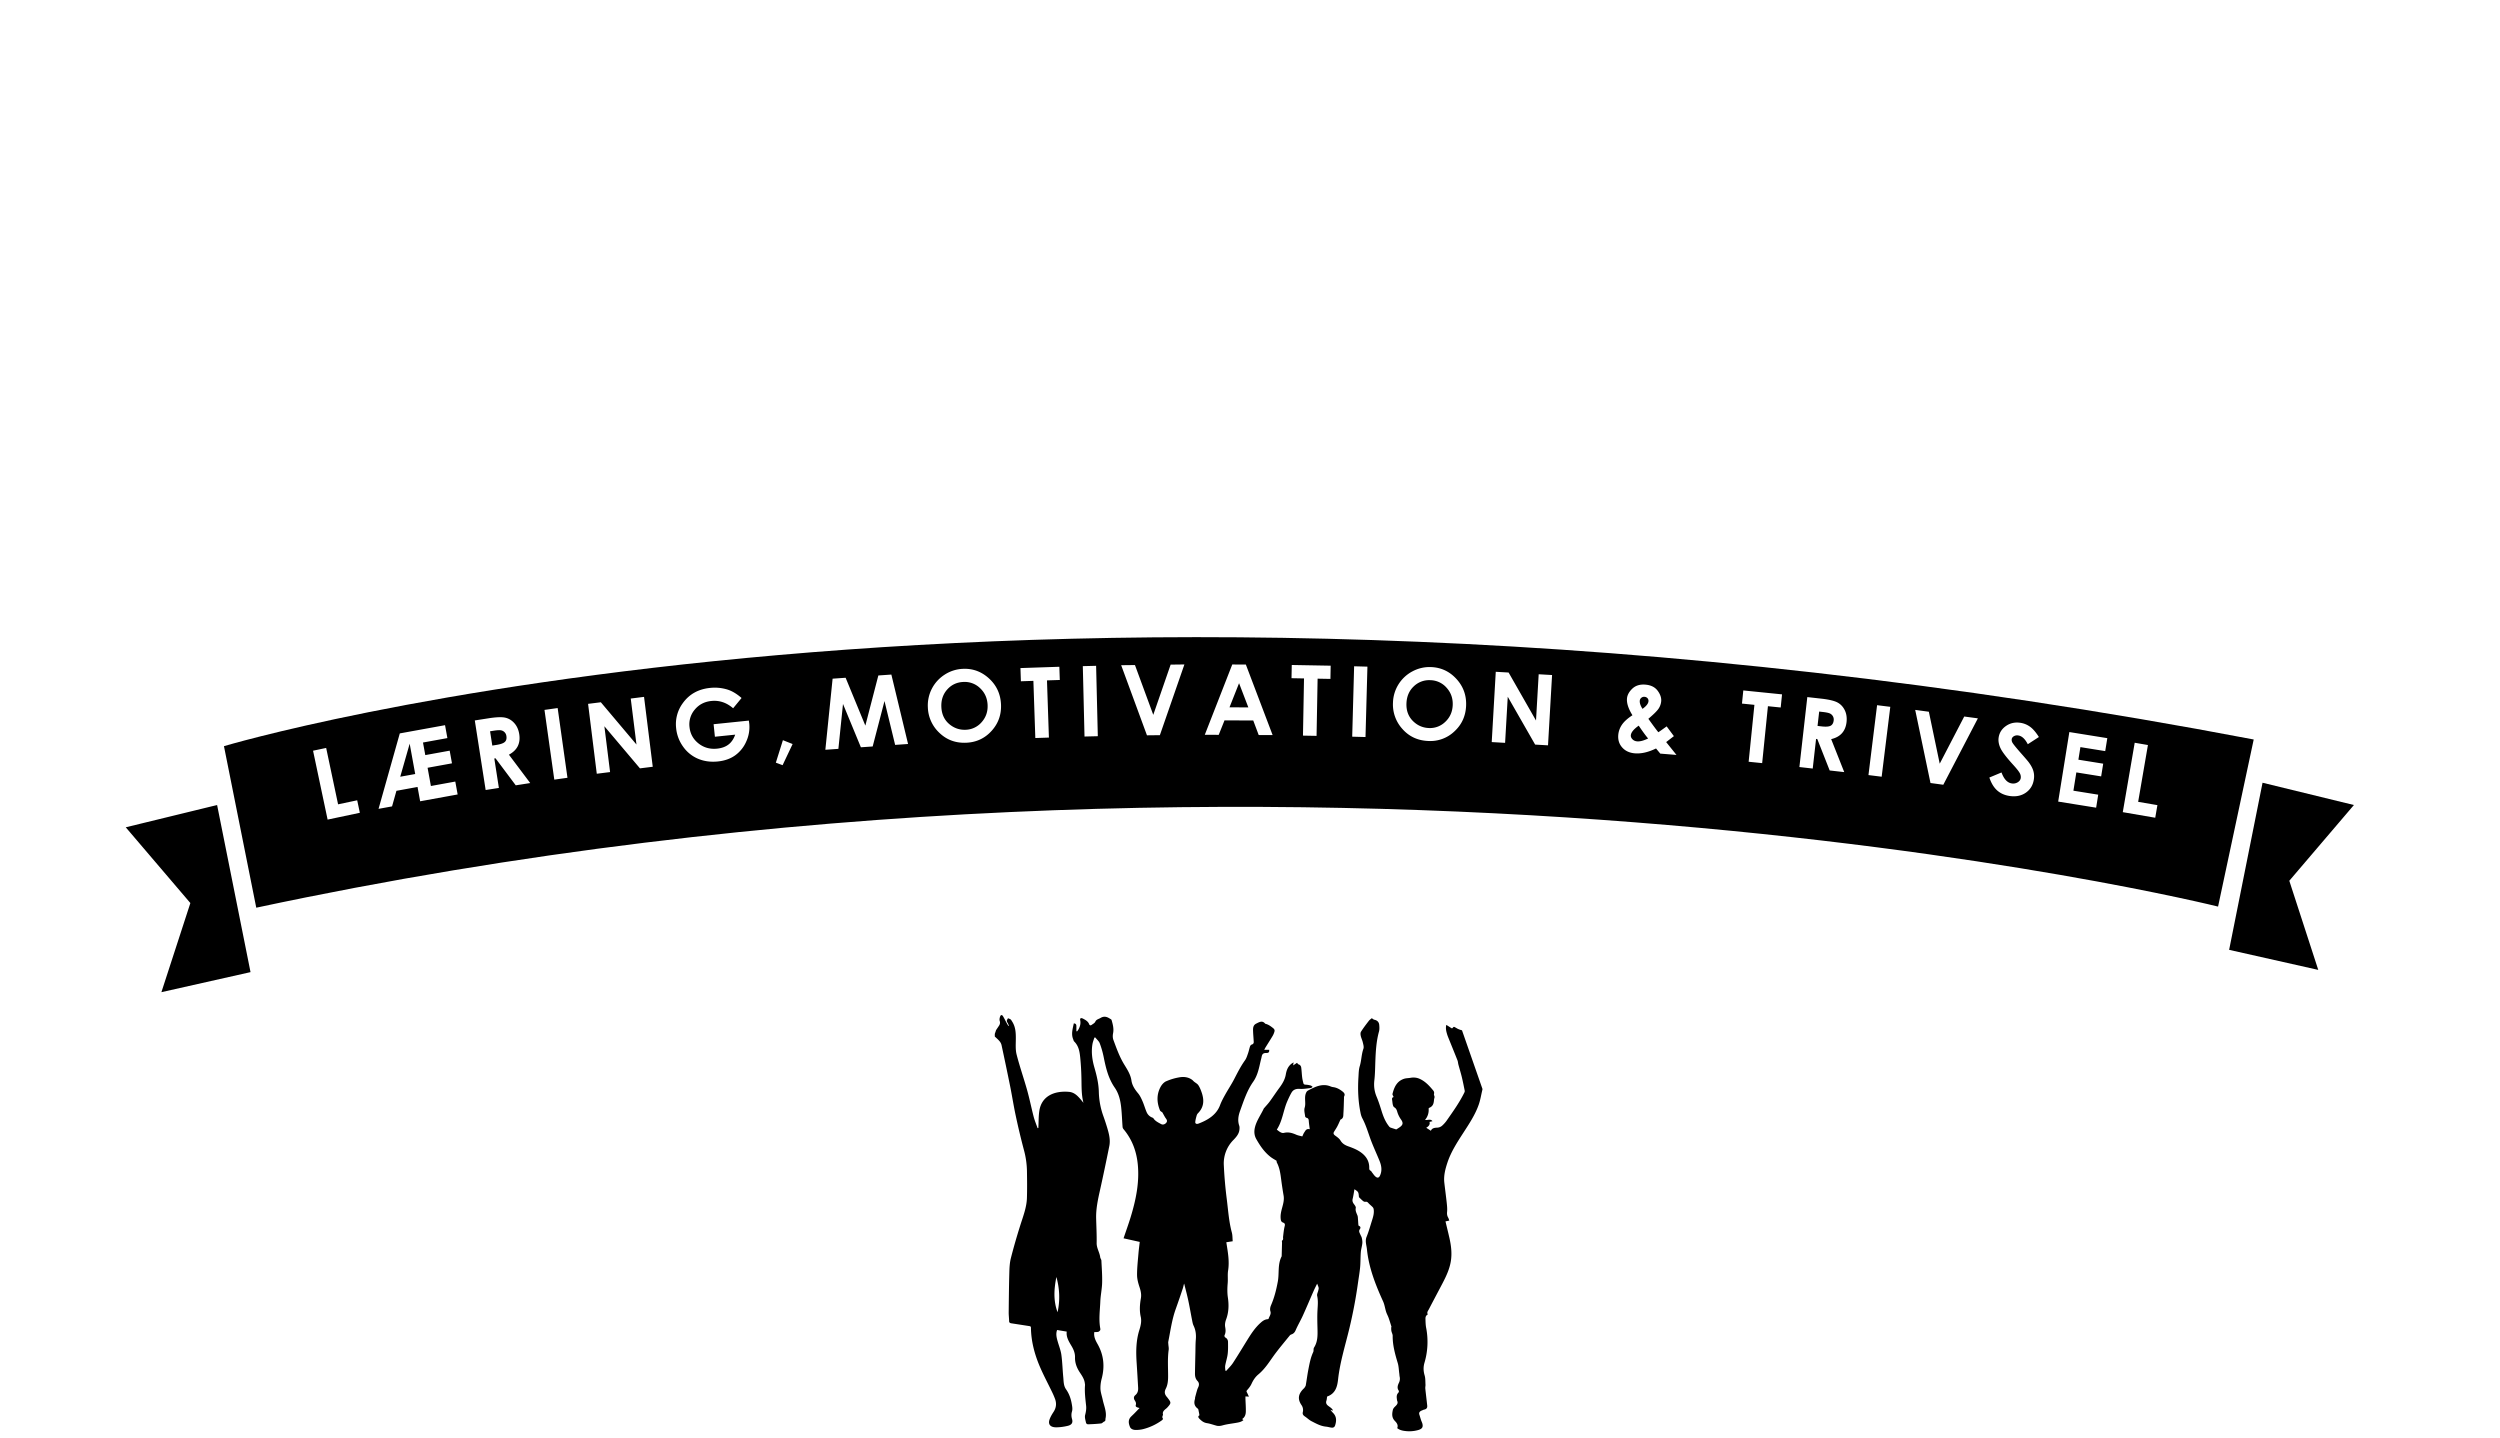
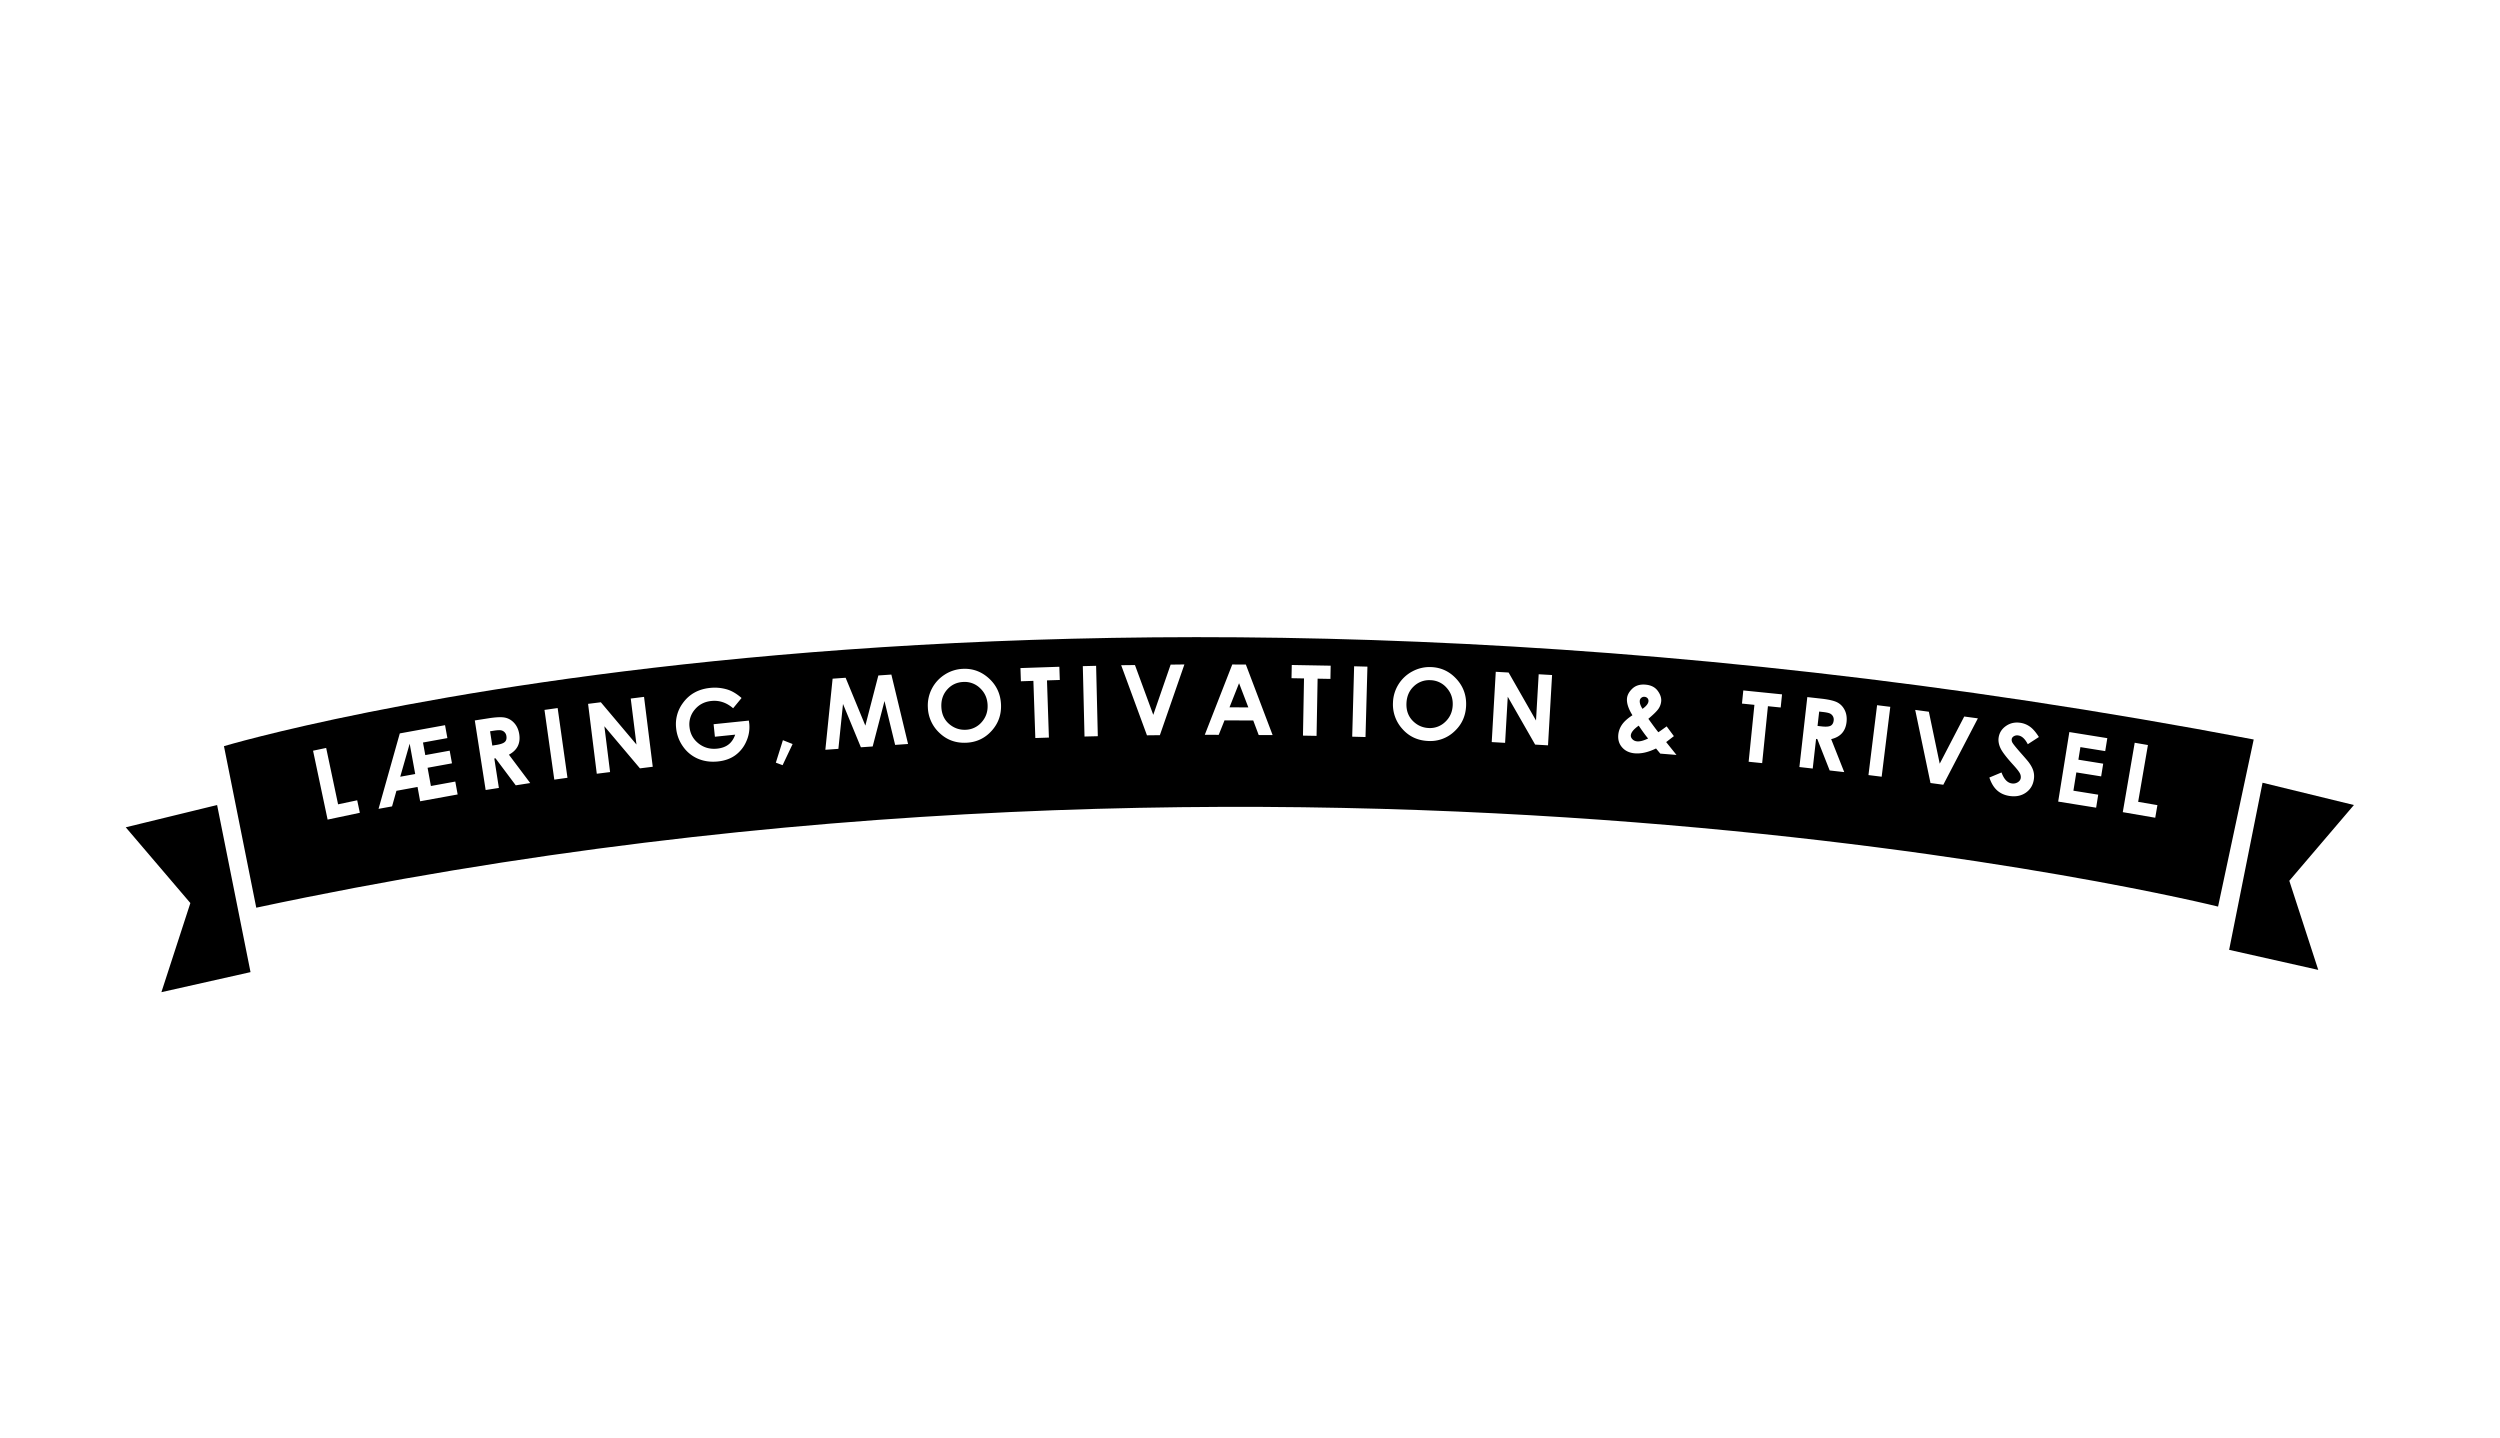
<svg xmlns="http://www.w3.org/2000/svg" viewBox="0 0 240 138">
  <title>Logo new</title>
  <defs>
    <filter x="-50%" y="-50%" width="200%" height="200%" filterUnits="objectBoundingBox" id="a">
      <feOffset dy="2" in="SourceAlpha" result="shadowOffsetOuter1" />
      <feColorMatrix values="0 0 0 0 0 0 0 0 0 0 0 0 0 0 0 0 0 0 0.15 0" in="shadowOffsetOuter1" result="shadowMatrixOuter1" />
      <feMerge>
        <feMergeNode in="shadowMatrixOuter1" />
        <feMergeNode in="SourceGraphic" />
      </feMerge>
    </filter>
    <filter x="-50%" y="-50%" width="200%" height="200%" filterUnits="objectBoundingBox" id="b">
      <feOffset dy="2" in="SourceAlpha" result="shadowOffsetOuter1" />
      <feColorMatrix values="0 0 0 0 0 0 0 0 0 0 0 0 0 0 0 0 0 0 0.15 0" in="shadowOffsetOuter1" result="shadowMatrixOuter1" />
      <feMerge>
        <feMergeNode in="shadowMatrixOuter1" />
        <feMergeNode in="SourceGraphic" />
      </feMerge>
    </filter>
    <filter x="-50%" y="-50%" width="200%" height="200%" filterUnits="objectBoundingBox" id="c">
      <feOffset dy="2" in="SourceAlpha" result="shadowOffsetOuter1" />
      <feColorMatrix values="0 0 0 0 0 0 0 0 0 0 0 0 0 0 0 0 0 0 0.15 0" in="shadowOffsetOuter1" result="shadowMatrixOuter1" />
      <feMerge>
        <feMergeNode in="shadowMatrixOuter1" />
        <feMergeNode in="SourceGraphic" />
      </feMerge>
    </filter>
  </defs>
  <g fill="none" fill-rule="evenodd">
    <g filter="url(#a)" fill="#FFF">
      <path d="M26.285 11.248l.516 16.864 7.336-9.42 4.29-1.063-7.223 8.172c.117-.029.226-.063.326-.104.1-.04.208-.075.326-.104.885-.22 1.654-.269 2.31-.15.655.12 1.202.368 1.64.744.437.377.797.851 1.08 1.423.282.571.507 1.196.675 1.874.131.53.21 1.067.234 1.609.024.541.04 1.077.046 1.607.006.531.016 1.045.03 1.542.013.497.072.952.174 1.365.153.62.37 1.113.649 1.482.279.37.683.488 1.214.356 1.386-.343 2.373-2.293 2.964-5.85l1.636-.405c-.248 2.033-.59 3.682-1.028 4.948-.437 1.266-.92 2.254-1.448 2.964-.528.71-1.06 1.217-1.595 1.521-.535.305-1.023.512-1.465.622-1.534.38-2.743.17-3.629-.627-.886-.797-1.504-1.904-1.855-3.32a7.747 7.747 0 0 1-.212-1.519 46.569 46.569 0 0 1-.046-1.608l-.019-1.497a5.498 5.498 0 0 0-.14-1.233c-.183-.736-.448-1.297-.793-1.681-.346-.384-.901-.48-1.668-.291-1.68.416-2.888 1.92-3.623 4.511l.332 9.87-4.423 1.095-1.013-31.95 4.402-1.747z" />
      <path d="M52.103 34.981c.656-.123 1.261-.476 1.817-1.06.554-.584 1.011-1.357 1.37-2.322.36-.964.609-2.1.75-3.41.139-1.308.134-2.767-.014-4.378-.747.14-1.264.06-1.552-.241-.289-.3-.484-.72-.585-1.258-.146-.776-.072-1.369.221-1.78.294-.41.718-.699 1.274-.866-.316-1.022-.745-1.698-1.286-2.03-.542-.33-1.186-.425-1.932-.285a3.81 3.81 0 0 0-1.964 1.02 7.304 7.304 0 0 0-1.438 1.962c-.396.77-.712 1.634-.95 2.59a20.105 20.105 0 0 0-.497 2.899 21.077 21.077 0 0 0-.085 2.867c.037.937.126 1.778.266 2.523.293 1.553.782 2.635 1.47 3.247.687.613 1.731.787 3.135.522m-.624-20.05c1.79-.337 3.188.026 4.192 1.088 1.003 1.063 1.737 2.74 2.2 5.033 2.656-.5 4.935-1.857 6.837-4.07l.63 1.134c-.656 1.113-1.617 2.12-2.884 3.023a15.596 15.596 0 0 1-4.26 2.124c.216 1.97.227 3.829.032 5.581-.196 1.752-.597 3.32-1.201 4.7-.606 1.382-1.41 2.522-2.416 3.422-1.005.901-2.194 1.48-3.567 1.739a9.788 9.788 0 0 1-2.825.138 5.758 5.758 0 0 1-2.448-.814c-.734-.449-1.364-1.088-1.891-1.916-.527-.828-.911-1.883-1.153-3.167a22.609 22.609 0 0 1-.333-2.997 22.24 22.24 0 0 1 .116-3.569c.136-1.246.39-2.484.761-3.713.371-1.23.913-2.374 1.625-3.436.711-1.061 1.599-1.97 2.662-2.727 1.063-.756 2.37-1.28 3.923-1.573" />
      <path d="M67.798 3.362l-1.703 25.116a8.454 8.454 0 0 0 .072 2.062c.076.511.234.963.476 1.357.242.395.648.55 1.22.466.72-.106 1.385-.648 1.994-1.628.608-.98 1.13-2.284 1.567-3.914l1.668-.245c-.443 2-.945 3.6-1.505 4.803-.56 1.203-1.137 2.14-1.73 2.81-.592.67-1.185 1.133-1.776 1.388-.592.256-1.129.42-1.609.49-.782.115-1.448.074-1.998-.121a3.296 3.296 0 0 1-1.376-.904 4.693 4.693 0 0 1-.885-1.481 8.91 8.91 0 0 1-.487-1.91 12.86 12.86 0 0 1-.132-1.684c-.01-.581.007-1.152.048-1.71l1.56-23.576 4.596-1.32z" />
      <path d="M81.53 12.988c-.84.092-1.59.471-2.245 1.139-.657.667-1.213 1.5-1.666 2.496-.454.997-.82 2.099-1.098 3.305a22.957 22.957 0 0 0-.54 3.61c2.479-.666 4.394-1.777 5.744-3.33 1.35-1.552 1.914-3.355 1.69-5.409a3.176 3.176 0 0 0-.444-1.35c-.24-.386-.72-.54-1.44-.461m4.696 1.963c.28 2.567-.494 4.751-2.321 6.555-1.827 1.803-4.48 3.078-7.96 3.824-.004.245.007.48.032.707l.076.702c.168 1.54.586 2.64 1.254 3.3.668.661 1.726.912 3.176.754 1.45-.158 2.842-.691 4.18-1.601 1.336-.91 2.496-2.32 3.48-4.23l1.449-.158a19.362 19.362 0 0 1-1.826 3.43 16.861 16.861 0 0 1-2.517 2.979 13.915 13.915 0 0 1-3.083 2.192 9.774 9.774 0 0 1-3.482 1.067 7.88 7.88 0 0 1-2.567-.132 5.966 5.966 0 0 1-2.284-1.034c-.688-.505-1.272-1.198-1.754-2.078-.48-.879-.792-1.968-.934-3.266-.092-.846-.108-1.837-.049-2.974.06-1.137.213-2.315.463-3.534.248-1.219.62-2.435 1.114-3.65a14.274 14.274 0 0 1 1.863-3.297 10.29 10.29 0 0 1 2.687-2.47c1.043-.664 2.259-1.071 3.648-1.223a7.898 7.898 0 0 1 1.834.006 4.06 4.06 0 0 1 1.619.557c.49.298.905.734 1.242 1.308.338.575.558 1.33.66 2.266" />
      <path d="M95.549 41.732c.849-.047 1.475-.568 1.876-1.563.402-.996.726-2.291.974-3.886l.24-1.473c-1.66.82-2.897 1.694-3.713 2.621-.816.927-1.202 1.8-1.157 2.619.028.515.195.931.501 1.25.307.317.733.462 1.279.432zm-.04-13.23c.425-.024.889-.163 1.392-.42a6.595 6.595 0 0 0 1.43-.99c.449-.404.856-.883 1.221-1.435a5.415 5.415 0 0 0 .769-1.8l1.593-10.08c-.117-.48-.37-.914-.755-1.304-.387-.39-.929-.565-1.626-.527-1.244.068-2.328.546-3.253 1.433-.925.887-1.689 1.948-2.29 3.182a15.361 15.361 0 0 0-1.29 3.926c-.26 1.383-.36 2.606-.302 3.667.094 1.729.416 2.898.967 3.506.55.609 1.265.89 2.145.841zm11.633-19.254l-3.446 22.091c.804-.318 1.537-.67 2.2-1.056a6.99 6.99 0 0 0 1.769-1.465c.515-.59.978-1.293 1.39-2.107.412-.813.784-1.806 1.115-2.981l1.683-.092c-.458 1.638-.955 2.98-1.49 4.028-.537 1.05-1.15 1.92-1.843 2.61a8.522 8.522 0 0 1-2.305 1.655c-.844.412-1.776.766-2.794 1.066l-.432 2.944c-.244 1.656-.543 2.995-.898 4.018-.355 1.024-.767 1.83-1.237 2.418-.47.588-1.002.997-1.598 1.228-.596.23-1.273.366-2.03.408-1.396.076-2.596-.17-3.6-.739-1.005-.569-1.548-1.596-1.63-3.082a3.713 3.713 0 0 1 .545-2.151c.403-.677.938-1.322 1.605-1.936a13.656 13.656 0 0 1 2.258-1.675c.84-.502 1.675-.944 2.506-1.323l.636-4.233a9.987 9.987 0 0 1-2.594 2.218 6.847 6.847 0 0 1-3.164.971 6.131 6.131 0 0 1-2.16-.27c-.711-.219-1.356-.61-1.934-1.171-.578-.562-1.06-1.295-1.444-2.203-.384-.906-.612-2.027-.685-3.362-.078-1.425.086-3.016.492-4.772a18.568 18.568 0 0 1 1.94-4.989 13.4 13.4 0 0 1 3.431-3.997c1.4-1.096 3.056-1.696 4.967-1.8.728-.04 1.48.086 2.256.378.776.293 1.312.902 1.606 1.829l.336-2.209 4.55-.249zM143.613 11.968c-.85-.036-1.643.196-2.378.697-.736.5-1.404 1.179-2.003 2.035-.599.856-1.12 1.83-1.56 2.92a21.565 21.565 0 0 0-1.057 3.398c2.56-.164 4.612-.852 6.153-2.063 1.54-1.212 2.356-2.848 2.444-4.913a3.168 3.168 0 0 0-.237-1.4c-.18-.419-.634-.643-1.362-.674zm-12.347 9.37a9.514 9.514 0 0 0-2.449.215 8.417 8.417 0 0 0-2.2.795 4.724 4.724 0 0 0-1.585 1.347 3.227 3.227 0 0 0-.648 1.819c-.049 1.154.159 1.99.623 2.512.464.521 1.076.798 1.835.83 1.061.046 2.083-.564 3.064-1.83.981-1.265 1.692-3.135 2.132-5.61a2.05 2.05 0 0 0-.385-.062l-.387-.016zm-7.238-8.882c1.142-1.106 2.317-1.937 3.527-2.495 1.21-.556 2.633-.8 4.272-.73.97.042 1.934.25 2.892.625.957.376 1.905.948 2.845 1.717a14.093 14.093 0 0 1 2.657-1.346 7.534 7.534 0 0 1 3.077-.507 7.878 7.878 0 0 1 1.812.282c.57.161 1.076.427 1.517.794.44.369.784.863 1.031 1.48.247.62.351 1.4.311 2.34-.11 2.58-1.19 4.555-3.24 5.927-2.05 1.372-4.855 2.119-8.417 2.241-.041.242-.086.566-.133.975-.048.408-.077.734-.087.976-.066 1.548.181 2.699.742 3.452.561.754 1.57 1.162 3.026 1.224 1.457.062 2.914-.256 4.373-.954s2.818-1.917 4.078-3.657l1.456.062a19.388 19.388 0 0 1-2.321 3.116 16.874 16.874 0 0 1-2.937 2.566 13.908 13.908 0 0 1-3.378 1.703 9.783 9.783 0 0 1-3.603.53c-1.396-.06-2.603-.445-3.622-1.157-1.018-.712-1.738-1.853-2.157-3.421a14.368 14.368 0 0 1-1.095 1.618c-.402.515-.862.96-1.379 1.332a5.864 5.864 0 0 1-1.792.858c-.678.2-1.472.28-2.382.241a8.538 8.538 0 0 1-2.015-.337 4.86 4.86 0 0 1-1.827-.99c-.544-.463-.974-1.082-1.29-1.856-.317-.773-.449-1.767-.397-2.98.06-1.396.367-2.569.925-3.518a6.242 6.242 0 0 1 2.24-2.253c.935-.553 2.022-.933 3.262-1.139a19.422 19.422 0 0 1 4-.217c.667.029 1.213.067 1.637.116.423.048.8.11 1.132.185.3-.626.558-1.314.772-2.065.214-.75.333-1.384.354-1.9.046-1.063-.166-1.968-.636-2.718s-1.267-1.149-2.389-1.196c-1.366-.059-2.47.153-3.31.634a10.235 10.235 0 0 0-2.312 1.817l-1.219-1.375z" />
      <path d="M154.919 30.704c.482.054.994-.018 1.537-.217a6.289 6.289 0 0 0 1.588-.876c.517-.384.991-.858 1.421-1.422.43-.562.76-1.182.99-1.86l3.33-10.033c-.007-.49-.175-.967-.504-1.432-.33-.465-.842-.737-1.536-.815-1.238-.14-2.391.19-3.458.986-1.069.797-2.008 1.808-2.817 3.03a17.634 17.634 0 0 0-1.963 3.997c-.5 1.442-.811 2.722-.937 3.838-.193 1.72-.07 2.927.373 3.618.441.692 1.1 1.087 1.976 1.186zM172.708 3.82l-8.004 23.857a8.464 8.464 0 0 0-.456 2.012 3.55 3.55 0 0 0 .114 1.434c.133.444.487.697 1.06.762.725.081 1.505-.274 2.344-1.066.838-.792 1.675-1.92 2.513-3.385l1.675.188c-.938 1.82-1.832 3.24-2.68 4.26-.848 1.021-1.644 1.78-2.388 2.276-.744.498-1.435.795-2.072.89-.638.097-1.198.118-1.68.063-.996-.111-1.78-.55-2.35-1.318-.572-.767-.83-1.943-.773-3.526-.834 1.16-1.91 2.1-3.23 2.823-1.319.723-2.703 1.003-4.151.84a6.142 6.142 0 0 1-2.085-.625c-.666-.334-1.237-.827-1.714-1.477-.477-.65-.83-1.453-1.058-2.411-.229-.958-.268-2.1-.118-3.43.115-1.025.352-2.114.711-3.266a23.79 23.79 0 0 1 1.371-3.422c.555-1.13 1.226-2.2 2.012-3.212a14.953 14.953 0 0 1 2.587-2.62 10.283 10.283 0 0 1 3.1-1.67c1.127-.377 2.325-.494 3.593-.351a5.47 5.47 0 0 1 2.185.75c.702.416 1.119 1.12 1.252 2.112l3.461-10.384 4.78-.104z" />
      <path d="M183.745 17.004c-.834-.14-1.659.022-2.471.486-.814.464-1.574 1.114-2.282 1.95a17.446 17.446 0 0 0-1.954 2.883 22.96 22.96 0 0 0-1.501 3.328c2.568.031 4.712-.517 6.433-1.645 1.721-1.127 2.753-2.71 3.096-4.747a3.183 3.183 0 0 0-.06-1.419c-.126-.437-.547-.715-1.261-.836m3.986 3.165c-.428 2.546-1.766 4.439-4.014 5.678-2.248 1.24-5.148 1.745-8.7 1.519a5.65 5.65 0 0 0-.161.688l-.117.697c-.257 1.527-.155 2.7.306 3.516.46.817 1.406 1.345 2.837 1.586 2.026.34 3.92-.08 5.683-1.263-.366 1.078-.85 1.936-1.45 2.575-.6.638-1.264 1.112-1.993 1.42a6.54 6.54 0 0 1-2.372.503 13.364 13.364 0 0 1-2.625-.187 7.804 7.804 0 0 1-2.426-.824 5.903 5.903 0 0 1-1.9-1.613c-.519-.672-.888-1.496-1.109-2.473-.221-.976-.223-2.108-.007-3.397.141-.838.395-1.797.76-2.875.366-1.078.834-2.17 1.406-3.275a20.675 20.675 0 0 1 2.064-3.21 14.302 14.302 0 0 1 2.688-2.668 10.3 10.3 0 0 1 3.257-1.647c1.184-.355 2.465-.417 3.843-.186a7.892 7.892 0 0 1 1.763.504c.546.23 1.016.557 1.407.976.391.42.672.953.84 1.597.17.645.176 1.431.02 2.36M185.314 35.569c.166-.804.593-1.444 1.281-1.923.687-.478 1.448-.631 2.281-.46.804.167 1.44.608 1.913 1.326.472.718.626 1.478.46 2.282-.172.833-.614 1.47-1.325 1.913-.712.442-1.47.58-2.273.414-.833-.171-1.474-.598-1.922-1.28-.448-.682-.587-1.44-.415-2.272M208.202 20.117l-1.537 3.139c.751-.626 1.466-1.105 2.144-1.437.678-.331 1.306-.557 1.884-.68a5.47 5.47 0 0 1 1.58-.12c.476.04.905.108 1.288.204.884.22 1.587.538 2.11.95.523.413.905.892 1.144 1.437.24.545.35 1.137.331 1.773a9.223 9.223 0 0 1-.281 1.973 15.423 15.423 0 0 1-1.094 2.967 71.842 71.842 0 0 1-1.514 2.956 93.576 93.576 0 0 0-1.492 2.867 13.566 13.566 0 0 0-1.04 2.746c-.154.619-.194 1.157-.12 1.613.073.457.375.752.906.884 1.384.347 3.17-.913 5.359-3.779l1.635.41c-1.171 1.679-2.247 2.976-3.227 3.889-.98.914-1.869 1.56-2.668 1.939-.8.38-1.507.579-2.122.597-.615.018-1.143-.028-1.586-.138-1.532-.384-2.503-1.135-2.911-2.255-.41-1.119-.437-2.387-.083-3.801.243-.972.608-1.961 1.094-2.967.486-1.006.99-1.99 1.514-2.956.523-.965 1.015-1.899 1.475-2.801.46-.902.79-1.751.99-2.547.184-.736.199-1.36.044-1.868-.155-.508-.615-.858-1.381-1.05-1.828-.456-3.858.711-6.09 3.503l-6.608 13.47-4.42-1.105 10.211-20.929 4.465 1.116z" />
-       <path d="M239.872 29.173l-7.768 13.809a11.027 11.027 0 0 0-.754 1.817c-.19.61-.234 1.137-.133 1.58.1.446.44.758 1.02.938.204.063.419.114.645.152.227.04.503.045.83.019-.78 1.284-1.538 2.083-2.27 2.396a3.204 3.204 0 0 1-2.275.105c-.93-.288-1.611-.857-2.046-1.708-.436-.85-.483-2.034-.14-3.55-1.3 1.22-2.566 1.995-3.798 2.328-1.233.333-2.343.347-3.328.041a4.513 4.513 0 0 1-1.743-.994 4.921 4.921 0 0 1-1.166-1.626c-.282-.628-.434-1.343-.455-2.145-.022-.801.107-1.652.386-2.552.216-.696.533-1.408.95-2.138l7.293-13.05 4.395 1.364-7.767 13.81a6.17 6.17 0 0 0-.62 1.381c-.261.842-.266 1.524-.015 2.047.25.524.652.87 1.204 1.041.84.261 1.832.116 2.974-.436 1.14-.553 2.105-1.533 2.892-2.943l7.294-13.05 4.395 1.364zM119.601.064l-5.077 24.657a8.444 8.444 0 0 0-.207 2.052c.005.517.101.987.288 1.41.187.424.568.632 1.146.626.728-.007 1.46-.455 2.196-1.344.734-.888 1.428-2.11 2.08-3.666l1.686-.018c-.709 1.921-1.422 3.44-2.14 4.556-.717 1.117-1.415 1.967-2.092 2.55-.678.585-1.327.964-1.948 1.137-.621.173-1.175.262-1.66.267-.79.008-1.444-.121-1.963-.39a3.299 3.299 0 0 1-1.242-1.08 4.7 4.7 0 0 1-.677-1.588 8.916 8.916 0 0 1-.225-1.957c-.006-.547.026-1.109.097-1.687.07-.577.162-1.14.278-1.689L114.87.75l4.732-.686zM16.086 16.945c.422 1.332.43 2.516.026 3.552-.405 1.036-1.085 1.705-2.04 2.008-.406.129-.755.16-1.047.092-.292-.066-.604-.222-.936-.468.469-.53.78-1.21.931-2.039a4.944 4.944 0 0 0-.143-2.416 4.654 4.654 0 0 0-.56-1.16 2.786 2.786 0 0 0-.923-.88c-.372-.216-.818-.345-1.341-.387-.523-.041-1.132.047-1.827.268-1.593.504-2.752 1.294-3.48 2.368-.727 1.075-.856 2.35-.389 3.827.349 1.1.886 1.966 1.61 2.596.726.63 1.56 1.18 2.505 1.645.943.466 1.953.91 3.027 1.335 1.074.425 2.114.964 3.117 1.618 1.003.654 1.928 1.485 2.772 2.491.845 1.008 1.528 2.336 2.051 3.987.56 1.766.758 3.4.596 4.9-.162 1.502-.605 2.845-1.329 4.03a10.502 10.502 0 0 1-2.856 3.055 13.814 13.814 0 0 1-3.942 1.965c-1.129.357-2.264.573-3.403.647a8.734 8.734 0 0 1-3.25-.38 6.977 6.977 0 0 1-2.743-1.641c-.8-.766-1.406-1.801-1.819-3.104-.375-1.187-.51-2.292-.403-3.313.106-1.021.37-1.925.79-2.712a6.72 6.72 0 0 1 1.572-1.979c.627-.533 1.274-.905 1.94-1.116a3.497 3.497 0 0 1 2.226.012c.73.246 1.349.863 1.853 1.85a7.555 7.555 0 0 0-1.75.817 5.61 5.61 0 0 0-1.416 1.261 4.163 4.163 0 0 0-.796 1.71c-.145.652-.093 1.368.154 2.15.22.695.54 1.279.96 1.75.42.473.891.826 1.411 1.06a4.911 4.911 0 0 0 3.448.175 6.319 6.319 0 0 0 1.947-1.024 5.313 5.313 0 0 0 1.46-1.728c.37-.691.606-1.483.706-2.375.1-.892-.015-1.859-.345-2.901-.394-1.245-.967-2.299-1.718-3.16a13.44 13.44 0 0 0-2.53-2.258 33.244 33.244 0 0 0-2.935-1.794 47.49 47.49 0 0 1-2.906-1.709 13.139 13.139 0 0 1-2.448-1.996c-.714-.746-1.24-1.654-1.58-2.726a6.737 6.737 0 0 1-.209-3.375 8.035 8.035 0 0 1 1.352-3.128c.682-.964 1.562-1.833 2.64-2.604 1.078-.771 2.312-1.377 3.702-1.818.492-.155 1.13-.301 1.916-.439a7.493 7.493 0 0 1 2.407-.021c.819.123 1.59.445 2.312.964.722.52 1.267 1.36 1.633 2.518" />
    </g>
-     <path d="M6.526 28.973c.25-1.136.2-2.263-.112-3.382-.228 1.133-.308 2.264.112 3.382M47.32 7.548c-.01.049-.016.089-.025.129-.109.454-.18.917-.334 1.36-.337.972-.923 1.85-1.493 2.73-.59.914-1.179 1.827-1.514 2.84-.21.634-.375 1.274-.298 1.939.073.64.16 1.279.23 1.919.03.29.063.585.035.874-.02.2 0 .374.103.55.05.087.072.185.11.285l-.367.08c.121.508.245 1.008.36 1.51.18.776.283 1.556.148 2.346-.122.722-.431 1.392-.775 2.052-.439.843-.892 1.681-1.327 2.526-.073.144-.214.289-.114.47.007.013-.014.046-.033.058-.17.105-.185.265-.18.418.007.28.013.562.065.837a7.075 7.075 0 0 1-.162 3.354c-.12.412-.107.803.016 1.215.083.282.065.588.082.883.007.125-.03.252-.018.376.056.546.126 1.09.184 1.636.02.188-.043.34-.294.386-.066.012-.125.05-.19.073-.216.078-.34.198-.27.414.057.172.103.345.16.516.041.126.108.247.137.374.07.317-.04.473-.388.58a3.111 3.111 0 0 1-1.28.098c-.276-.031-.544-.1-.756-.277.119-.27-.032-.492-.212-.675-.33-.335-.29-.704-.204-1.082.025-.108.112-.217.2-.302.17-.161.325-.314.218-.553-.027-.06-.025-.129-.034-.194-.029-.21-.034-.414.142-.594.044-.045.07-.15.038-.194-.19-.266-.094-.524.024-.773a.866.866 0 0 0 .061-.576c-.02-.1-.021-.201-.035-.302-.046-.336-.05-.682-.148-1.007-.257-.857-.495-1.712-.485-2.605.002-.153-.09-.305-.122-.46-.022-.11-.018-.224-.02-.336-.001-.028.031-.06.024-.083-.088-.287-.175-.574-.276-.858-.068-.192-.175-.375-.236-.568-.106-.333-.146-.685-.291-1.003-.74-1.621-1.378-3.264-1.551-5.01-.039-.392-.2-.776-.034-1.187.214-.527.362-1.074.534-1.614.11-.346.206-.695.143-1.058a.369.369 0 0 0-.097-.186c-.132-.136-.29-.254-.413-.395-.081-.093-.15-.134-.292-.11-.065.011-.163-.035-.218-.08-.147-.124-.278-.26-.386-.364-.028-.174-.015-.344-.09-.477-.067-.12-.23-.2-.344-.29-.053.29-.096.613-.174.93-.048.193.008.344.127.503.084.112.196.257.173.368-.057.27.069.486.161.721.045.115.041.246.052.37.015.166.02.333.035.5.005.045.019.117.05.128.203.07.16.23.099.312-.147.195-.029.348.04.515.045.112.119.219.143.334.036.167.066.34.05.508-.03.288-.123.573-.146.861-.037.476-.021.955-.065 1.43-.047.51-.137 1.018-.208 1.527a45.76 45.76 0 0 1-.817 4.323c-.39 1.633-.905 3.245-1.09 4.914-.075.671-.226 1.37-1.054 1.661-.026.158-.028.282-.068.397-.063.18-.021.331.13.46.103.087.224.16.326.25.068.057.117.131.174.198l-.046.04-.212-.086c.094.112.16.208.245.29.375.367.356.78.221 1.214-.046.149-.149.238-.322.223-.183-.015-.36-.078-.542-.095-.535-.05-.967-.302-1.408-.526-.228-.116-.406-.303-.62-.444-.167-.111-.258-.224-.212-.422a.84.84 0 0 0-.137-.695c-.38-.568-.297-1.046.195-1.543.031-.032.073-.059.095-.095.05-.08.117-.16.132-.247.09-.519.154-1.041.256-1.558.109-.551.21-1.105.458-1.63.062-.131.002-.31.078-.43.35-.551.348-1.142.334-1.741-.014-.608-.036-1.217-.003-1.823.026-.47.077-.934-.031-1.406-.036-.158.07-.34.107-.512.019-.085.051-.175.036-.256-.023-.122-.083-.238-.144-.4-.13.268-.249.495-.35.728-.344.78-.67 1.564-1.023 2.34-.214.472-.484.926-.689 1.4-.087.203-.2.34-.433.414a.312.312 0 0 0-.138.1c-.453.558-.916 1.111-1.349 1.681-.53.699-.952 1.46-1.663 2.051-.304.254-.5.564-.656.904-.096.212-.25.41-.412.592-.073.083-.083.13-.037.215.068.126.123.257.2.42-.143-.01-.234-.014-.332-.02 0 .088-.002.166 0 .243.013.399.044.798.036 1.197-.006.275-.072.548-.358.733l.13.098c-.216.194-.492.23-.764.277-.409.07-.827.116-1.22.226-.212.058-.399.088-.604.035-.306-.08-.604-.195-.916-.242-.312-.048-.504-.21-.694-.392-.133-.129-.21-.261-.026-.364-.026-.141-.043-.257-.07-.372-.022-.092-.023-.215-.092-.266-.352-.26-.377-.574-.27-.925.015-.051.003-.108.017-.16.065-.248.13-.496.204-.742.03-.098.083-.19.119-.286.072-.193.06-.379-.096-.541-.207-.218-.245-.476-.242-.742.01-.656.026-1.312.041-1.967.01-.423.003-.848.04-1.27.04-.46-.006-.9-.214-1.331-.078-.163-.108-.344-.143-.52-.126-.634-.232-1.27-.368-1.903-.116-.542-.262-1.078-.395-1.617-.06.146-.075.299-.123.443a86.715 86.715 0 0 1-.682 1.987c-.371 1.028-.509 2.093-.719 3.148-.016.08 0 .166.006.25.01.177.057.358.032.532-.121.87-.049 1.739-.055 2.609-.002.375-.047.78-.22 1.116-.171.337-.105.567.123.82.034.039.061.08.092.12.303.39.301.455-.033.83-.039.042-.076.085-.122.122-.194.158-.4.307-.332.58.014.057-.039.125-.051.19-.008.044-.02.103.005.137.094.129 0 .198-.098.268a5.282 5.282 0 0 1-1.77.821 2.946 2.946 0 0 1-.679.078c-.249.003-.49-.082-.576-.293-.136-.335-.2-.682.107-.989.104-.104.214-.204.317-.309.163-.166.323-.335.5-.518-.311-.063-.409-.136-.364-.285.048-.16.002-.289-.088-.424-.116-.175-.14-.371.034-.515.253-.212.293-.465.278-.738-.044-.792-.092-1.584-.143-2.376-.07-1.063-.065-2.121.264-3.161.13-.41.226-.834.13-1.256-.135-.597-.09-1.187.014-1.778.065-.369-.014-.716-.132-1.073-.127-.38-.235-.781-.236-1.173-.002-.684.078-1.368.134-2.051.03-.374.082-.745.124-1.114l-1.554-.346c.23-.685.47-1.345.675-2.013.51-1.668.862-3.355.69-5.091-.122-1.228-.526-2.373-1.377-3.385a.383.383 0 0 1-.084-.21c-.047-.625-.065-1.251-.133-1.874-.072-.656-.219-1.31-.613-1.882-.629-.911-.859-1.914-1.064-2.933a8.517 8.517 0 0 0-.38-1.331c-.078-.207-.285-.378-.433-.566l-.084.022c-.062.206-.147.409-.183.618-.128.76-.027 1.51.187 2.252.22.765.405 1.532.424 2.326.018.795.162 1.577.437 2.34.144.398.274.8.394 1.205.16.545.29 1.1.176 1.663-.285 1.415-.58 2.83-.894 4.24-.2.898-.394 1.793-.37 2.712.02.787.063 1.574.049 2.36-.009.486.283.9.342 1.366.014.11.108.213.113.322.035.708.089 1.417.071 2.124-.015.6-.15 1.198-.174 1.799-.034.86-.165 1.724-.005 2.586.01.058.018.13-.012.176-.04.062-.11.133-.184.152-.115.03-.245.019-.376.026-.004.046-.01.08-.012.115-.025.372.135.702.32 1.025.601 1.057.705 2.153.41 3.294a3.444 3.444 0 0 0-.129 1.023c.018.353.146.7.22 1.052.125.592.406 1.167.265 1.79-.024.104.035.218-.121.288-.11.049-.194.17-.301.183-.419.047-.841.069-1.262.083-.062.002-.173-.077-.183-.13-.05-.253-.149-.525-.088-.764.076-.296.126-.584.095-.88-.07-.66-.16-1.317-.106-1.98.006-.07-.013-.143-.022-.214-.048-.372-.262-.688-.472-1.004-.302-.455-.482-.935-.466-1.465.01-.385-.133-.739-.335-1.078-.259-.436-.529-.87-.46-1.384l-.926-.155c-.017.057-.03.096-.04.135-.078.339.01.664.104.989.122.421.29.839.348 1.267.097.71.112 1.427.182 2.14.039.395.018.812.267 1.165.31.44.465.917.55 1.413.04.233.088.486.021.706-.077.257-.068.488.003.734.099.34-.018.557-.41.652-.35.084-.721.138-1.085.143-.592.008-.835-.289-.655-.778.09-.242.226-.475.372-.696.263-.4.305-.813.15-1.243a7.242 7.242 0 0 0-.288-.67c-.392-.815-.823-1.617-1.176-2.444-.514-1.204-.837-2.448-.854-3.738-.002-.142-.107-.143-.217-.16-.555-.085-1.11-.173-1.665-.257-.145-.022-.211-.081-.213-.214-.005-.28-.042-.56-.04-.839.013-1.265.025-2.53.06-3.794.012-.47.033-.948.148-1.404.27-1.065.578-2.123.91-3.175.271-.857.604-1.704.632-2.6.027-.87.016-1.743.003-2.613a8.295 8.295 0 0 0-.301-2.035 67.946 67.946 0 0 1-.78-3.273c-.199-.926-.342-1.86-.528-2.787a298.578 298.578 0 0 0-.835-3.993.937.937 0 0 0-.208-.379C.807 2.78.646 2.647.5 2.505v-.25l.08-.233c.018-.049.026-.101.053-.145.093-.146.195-.286.287-.432a.502.502 0 0 0 .051-.44C.931.864.968.689 1.03.547c.057-.134.174-.128.253.002.113.184.204.378.306.567.069.126.14.251.21.377l.056-.02c-.028-.07-.053-.142-.085-.211-.039-.083-.116-.164-.116-.246.001-.09.072-.178.112-.266.085.037.183.061.251.114.065.05.1.128.144.196.342.527.362 1.101.358 1.685-.003.499-.046 1.013.076 1.493.294 1.152.692 2.283 1.013 3.43.235.839.403 1.692.623 2.535.097.372.25.734.378 1.1l.077-.013c0-.038-.002-.076 0-.114.027-.512.012-1.028.09-1.534.211-1.393 1.396-1.942 2.83-1.825.488.04.788.332 1.063.64.12.134.229.276.342.415-.204-.788-.176-1.582-.194-2.375a24.719 24.719 0 0 0-.12-2.016c-.057-.532-.14-1.07-.578-1.503-.051-.05-.062-.132-.09-.199-.215-.514-.05-1.018.057-1.531.193.003.243.11.246.248.003.168 0 .335 0 .503l.072.009c.045-.064.097-.126.134-.193.151-.274.226-.557.164-.865-.04-.202.066-.262.27-.158.25.128.49.27.586.53.036.1.124.152.235.072.13-.094.302-.185.356-.309.095-.222.327-.254.508-.363.306-.185.58-.128.851.044.075.047.185.095.204.159.12.416.232.831.144 1.271-.04.205-.043.437.029.632.303.823.596 1.65 1.073 2.418.29.468.582.943.66 1.478.067.469.317.85.63 1.226.19.227.316.5.432.765.149.339.245.695.39 1.036.101.24.281.439.569.546.03.011.068.027.082.05.162.27.461.41.74.563.15.082.309.049.439-.061.134-.114.17-.244.083-.39-.04-.07-.096-.132-.136-.202-.088-.15-.17-.304-.261-.466-.065-.053-.193-.11-.227-.193-.309-.753-.338-1.512.053-2.246.113-.212.306-.44.535-.547a5.316 5.316 0 0 1 1.231-.374c.444-.085.893-.042 1.263.231.07.051.122.12.188.175.138.113.319.204.41.34.136.203.226.433.307.66.253.71.271 1.398-.32 2.013a.552.552 0 0 0-.14.219c-.059.211-.121.425-.14.64-.014.164.124.227.307.158.956-.363 1.737-.871 2.073-1.774.128-.344.308-.676.49-1.004.281-.505.607-.992.87-1.503.315-.61.622-1.222 1.031-1.794.146-.203.214-.449.297-.68.076-.217.116-.442.19-.66.022-.066.088-.152.157-.172.17-.049.203-.153.196-.276-.017-.345-.053-.69-.063-1.035-.009-.265-.001-.553.302-.702.27-.132.585-.345.865.012.297.068.51.228.738.405.177.138.184.243.135.394a1.8 1.8 0 0 1-.159.368c-.215.36-.443.715-.665 1.073-.047.077-.086.156-.143.259h.473c.022.21-.033.313-.273.308-.375-.008-.416.19-.461.418-.021.106-.054.21-.078.315-.16.697-.286 1.406-.719 2.026-.609.87-.913 1.838-1.259 2.793-.169.466-.252.937-.086 1.424.045.133.033.285.015.426-.046.373-.298.667-.563.942a3.192 3.192 0 0 0-.928 2.464c.051 1.065.143 2.131.278 3.191.138 1.077.202 2.163.488 3.225.075.278.061.574.087.85l-.613.096.015.104c.136.868.296 1.732.155 2.616-.062.392-.004.797-.038 1.193-.038.466-.052.926.016 1.391.105.709.09 1.413-.169 2.107-.085.227-.131.488-.09.72.05.28.068.536-.061.8-.027.055.013.179.07.21a.47.47 0 0 1 .263.424c.005.387.015.776-.031 1.16-.045.372-.171.736-.237 1.106-.028.162.006.33.011.496l.088.019c.218-.253.47-.49.647-.762.482-.738.932-1.491 1.396-2.238.358-.574.726-1.143 1.258-1.617.19-.17.392-.325.688-.343.027-.001.07-.024.075-.043.073-.231.26-.437.178-.702-.064-.205-.025-.407.064-.612.316-.728.5-1.485.643-2.252.151-.807-.035-1.651.371-2.428l.035-1.285c.002-.077-.035-.192.01-.225.15-.11.073-.238.089-.36.042-.343.071-.689.156-1.024.044-.173.025-.276-.157-.343-.168-.061-.202-.178-.221-.315-.055-.4.044-.783.149-1.166.1-.367.19-.732.124-1.114a38.728 38.728 0 0 1-.23-1.524c-.073-.564-.145-1.126-.42-1.652-.028-.052-.018-.118-.023-.16-.201-.128-.41-.239-.588-.379-.6-.472-.997-1.067-1.35-1.686-.208-.363-.236-.743-.143-1.134.155-.657.578-1.223.861-1.836.007-.016.027-.027.04-.041.175-.206.365-.404.523-.62.318-.433.607-.882.928-1.314.291-.391.528-.794.61-1.26.065-.38.18-.75.523-1.031.054-.045.12-.08.226-.149l-.039.292.372-.25c.06.07.084.132.13.145.188.055.256.186.274.33.04.307.05.617.088.925.023.188.069.375.117.56.024.096.1.137.228.14.157.006.317.037.468.078.075.02.133.09.198.136-.066.038-.128.1-.198.109-.343.038-.693.102-1.033.08-.384-.026-.643.084-.802.36-.154.265-.28.543-.402.82-.392.896-.456 1.88-1.011 2.73.326.264.492.36.696.312.435-.103.804.018 1.179.181.18.078.386.11.572.16.075-.155.115-.279.19-.384.113-.158.179-.383.526-.306-.034-.28-.075-.539-.094-.799-.01-.141-.031-.254-.22-.3-.053-.013-.121-.08-.127-.127-.033-.282-.126-.583-.046-.844.058-.19.056-.361.05-.541-.01-.316-.048-.633.11-.933a.394.394 0 0 1 .148-.161 6.94 6.94 0 0 1 .67-.331c.49-.203.994-.288 1.516-.069a.962.962 0 0 0 .238.063c.344.047.618.2.87.395.174.134.304.269.193.486-.029.057-.018.13-.02.195-.018.483-.022.966-.056 1.448-.015.215.025.468-.277.595-.022.01-.027.05-.04.077-.091.197-.175.397-.277.59-.092.173-.208.337-.308.507-.083.141-.044.246.104.355.194.141.408.292.519.48.169.284.418.44.746.557.333.119.668.248.964.42.667.387 1.058.923 1.049 1.635-.002.123 0 .227.147.297.052.024.072.094.11.14.124.151.224.326.381.443.174.128.304.07.392-.117.223-.477.149-.951-.04-1.417-.298-.737-.645-1.46-.909-2.206-.226-.638-.422-1.282-.747-1.893a1.865 1.865 0 0 1-.165-.496c-.238-1.145-.277-2.3-.204-3.458.022-.35.022-.71.125-1.046.167-.548.156-1.12.35-1.665.065-.184-.012-.413-.057-.616-.047-.21-.152-.41-.197-.62-.028-.132-.044-.3.025-.408.227-.36.49-.703.753-1.044.078-.102.2-.178.282-.25.107.069.163.13.232.144.314.063.458.25.481.5.02.211.032.435-.024.639-.253.923-.31 1.862-.347 2.804-.024.625-.025 1.252-.097 1.874-.064.547 0 1.063.217 1.58.184.436.327.885.466 1.333.165.534.361 1.053.729 1.513a.326.326 0 0 0 .126.107c.172.063.349.116.565.186.064-.041.185-.112.299-.19.366-.249.389-.444.143-.786a2.5 2.5 0 0 1-.296-.565c-.08-.211-.09-.44-.337-.586-.075-.044-.116-.151-.136-.236-.037-.15-.044-.306-.068-.46-.02-.126-.027-.245.143-.285-.043-.115-.132-.226-.108-.314.109-.407.24-.817.577-1.135.138-.13.33-.238.522-.303.196-.066.424-.06.635-.097.314-.055.61-.023.89.107.552.256.916.67 1.271 1.093.092.108.123.215.088.35-.02.073.028.16.045.24.004.02.015.04.012.059-.017.089-.048.176-.055.266-.026.312-.072.611-.457.767-.029.012-.061.053-.06.08a1.46 1.46 0 0 1-.345 1.078c.254.05.528-.132.713.124l-.285.07c.074.252-.07.416-.314.561l.448.29c.104-.267.369-.288.586-.3a.767.767 0 0 0 .536-.23 3 3 0 0 0 .356-.396c.625-.895 1.266-1.783 1.736-2.75a.285.285 0 0 0 .033-.17c-.088-.44-.174-.88-.28-1.317-.097-.4-.22-.794-.327-1.192-.036-.133-.037-.275-.087-.403-.262-.666-.535-1.328-.802-1.992-.07-.175-.145-.349-.198-.527-.082-.274-.15-.552-.078-.885.147.07.425.275.552.336.137-.092.124-.205.276-.119.504.288.23.132.391.205.093.043.197.066.297.098l-.026-.063" filter="url(#b)" transform="translate(95 95)" fill="#000" />
    <g filter="url(#c)" transform="translate(11.39 59.037)" fill="#000">
      <path d="M13.211 26.102L10.11 10.595s76.989-23.112 194.856-.641l-3.422 16.041s-86.638-21.614-188.333.107M205.815 14.105l-3.208 16.043 8.556 1.925-2.78-8.556 6.203-7.272zM9.452 16.245l3.208 16.042-8.556 1.925 2.781-8.556-6.203-7.272z" />
    </g>
    <g fill="#FFF">
      <path d="M47.26 71.575l.398-.063c.404-.063.674-.16.81-.29.136-.13.185-.317.146-.563a.636.636 0 0 0-.512-.548c-.134-.028-.37-.015-.708.038l-.348.054.214 1.372zm-1.679-2.413l1.347-.21c.738-.115 1.274-.131 1.607-.048.333.082.62.262.858.538s.39.623.455 1.04c.068.44.02.823-.144 1.151-.165.328-.447.6-.847.818l2.045 2.723-1.39.217-1.943-2.595-.116.018.44 2.829-1.27.198-1.042-6.679zM52.27 68.151l1.265-.178.942 6.694-1.265.178zM56.456 67.57l1.225-.153 3.42 4.057-.55-4.414 1.277-.16.836 6.709-1.229.153-3.415-4.043.548 4.4-1.277.16zM71.19 67.008l-.81.985c-.632-.545-1.328-.778-2.088-.7-.662.068-1.194.345-1.595.83a2.17 2.17 0 0 0-.505 1.669c.066.649.355 1.175.865 1.578s1.106.57 1.786.5c.442-.046.806-.177 1.09-.394.285-.217.5-.534.645-.949l-1.948.2-.124-1.202 3.383-.348.039.282a3.312 3.312 0 0 1-.285 1.72 3.212 3.212 0 0 1-1.06 1.33c-.456.327-1.01.524-1.662.591-.698.072-1.336-.016-1.915-.262a3.343 3.343 0 0 1-1.431-1.163 3.63 3.63 0 0 1-.665-1.765 3.39 3.39 0 0 1 .643-2.413c.617-.856 1.485-1.34 2.603-1.456a4.165 4.165 0 0 1 1.675.155c.449.14.901.41 1.359.812M75.159 71.057l.932.37-.962 2.031-.648-.243zM79.93 65.153l1.25-.088 1.893 4.594 1.248-4.814 1.25-.087 1.603 6.665-1.241.087-1.021-4.209-1.135 4.36-1.132.078-1.717-4.16-.443 4.311-1.251.088zM92.472 65.468c-.625.03-1.14.274-1.544.73-.404.455-.59 1.017-.557 1.688.037.746.334 1.324.891 1.732.434.319.92.465 1.459.439a2.096 2.096 0 0 0 1.525-.738c.407-.462.595-1.015.563-1.661-.032-.643-.274-1.176-.728-1.6a2.115 2.115 0 0 0-1.609-.59m-.048-1.259c.955-.047 1.793.259 2.515.916.721.658 1.107 1.484 1.156 2.479.048.985-.25 1.836-.894 2.551-.645.716-1.451 1.098-2.419 1.146-1.013.05-1.873-.26-2.578-.927a3.494 3.494 0 0 1-1.129-2.448 3.506 3.506 0 0 1 1.606-3.155 3.466 3.466 0 0 1 1.743-.562M97.963 64.135l3.734-.126.043 1.268-1.23.041.185 5.489-1.304.044-.186-5.488-1.2.04zM103.95 63.95l1.277-.032.163 6.758-1.277.031zM107.633 63.86l1.323-.015 1.758 4.781 1.668-4.822 1.321-.016-2.355 6.789-1.24.014zM118.95 65.586l-.918 2.317 1.809.008-.891-2.325zm-.653-1.795l1.305.006 2.57 6.772-1.337-.006-.523-1.395-2.758-.013-.557 1.39-1.337-.006 2.637-6.748zM124.009 63.839l3.735.067-.023 1.269-1.231-.023-.1 5.491-1.305-.024.1-5.49-1.2-.022zM129.996 63.963l1.277.035-.185 6.758-1.277-.035zM137.329 65.298a2.122 2.122 0 0 0-1.603.588c-.444.417-.679.961-.706 1.632-.03.747.214 1.349.733 1.805.403.356.874.546 1.413.568a2.096 2.096 0 0 0 1.585-.599c.447-.423.684-.958.71-1.604.026-.643-.168-1.195-.583-1.658a2.115 2.115 0 0 0-1.55-.732m.066-1.258c.955.039 1.763.418 2.423 1.138.66.72.97 1.577.929 2.572-.04.985-.413 1.806-1.12 2.461a3.356 3.356 0 0 1-2.51.924c-1.014-.041-1.842-.426-2.485-1.154a3.494 3.494 0 0 1-.905-2.539 3.505 3.505 0 0 1 1.882-2.998 3.468 3.468 0 0 1 1.786-.404M143.593 64.492l1.233.07 2.631 4.608.256-4.441 1.285.074-.389 6.749-1.236-.071-2.629-4.594-.255 4.427-1.284-.074zM157.682 68.05c.363-.262.553-.505.571-.728a.377.377 0 0 0-.091-.293.42.42 0 0 0-.294-.135.4.4 0 0 0-.305.1.4.4 0 0 0-.145.279c-.018.22.07.479.264.777m.538 2.844c-.217-.25-.518-.661-.903-1.232-.483.339-.735.649-.758.93-.01.131.041.257.156.377.115.12.267.187.456.203.271.021.621-.07 1.05-.278M160 69.732l.693.937-.373.287-.368.284.99 1.233-1.555-.126-.408-.494c-.742.361-1.417.517-2.025.468-.516-.042-.922-.227-1.216-.556-.295-.328-.423-.728-.385-1.202.03-.357.147-.687.354-.99.206-.303.542-.606 1.008-.91-.386-.618-.561-1.152-.525-1.6.027-.333.197-.65.51-.95.314-.3.732-.43 1.254-.388.528.043.92.236 1.177.58.256.343.371.679.345 1.005a1.512 1.512 0 0 1-.254.722c-.15.225-.476.548-.98.972.494.689.814 1.118.96 1.29.104-.065.37-.252.798-.562M167.357 66.282l3.718.377-.128 1.261-1.226-.124-.554 5.464-1.298-.132.554-5.463-1.194-.121zM174.484 69.69l.4.045c.407.046.693.024.859-.066.165-.09.262-.258.29-.505a.636.636 0 0 0-.35-.664c-.121-.062-.352-.112-.692-.15l-.35-.04-.157 1.38zm-.982-2.77l1.355.152c.742.084 1.263.21 1.563.378.3.168.528.417.685.746.156.33.21.704.164 1.124-.05.441-.198.798-.443 1.071-.245.273-.59.462-1.033.566l1.254 3.166-1.398-.158-1.189-3.016-.117-.013-.321 2.845-1.28-.145.76-6.717zM180.2 67.698l1.268.157-.828 6.709-1.268-.157zM183.859 68.15l1.311.177 1.043 4.987 2.353-4.528 1.31.176-3.319 6.374-1.23-.166zM195.734 70.754l-1.066.692c-.263-.51-.566-.79-.909-.841a.623.623 0 0 0-.43.073c-.119.074-.187.167-.204.279a.524.524 0 0 0 .067.335c.083.149.352.481.806.998.425.478.681.778.769.9.22.298.365.575.437.829.073.254.088.521.046.803-.081.549-.338.974-.77 1.275-.433.301-.954.406-1.564.316-.476-.071-.874-.25-1.192-.535-.319-.286-.567-.698-.745-1.235l1.166-.487c.234.64.56.99.98 1.052a.827.827 0 0 0 .578-.11c.168-.105.264-.24.289-.407a.767.767 0 0 0-.1-.48c-.09-.168-.304-.436-.64-.805-.64-.703-1.042-1.231-1.207-1.585-.165-.355-.223-.692-.175-1.014.069-.463.304-.835.707-1.114.403-.28.864-.38 1.383-.303.334.05.64.174.919.373.279.2.564.53.855.991M198.657 70.277l3.644.586-.2 1.243-2.382-.383-.194 1.207 2.382.383-.196 1.22-2.382-.382-.282 1.756 2.382.382-.2 1.248-3.644-.585zM204.932 71.304l1.269.219-.938 5.453 1.848.317-.208 1.21-3.116-.536zM30.053 72.068l1.259-.266 1.144 5.414 1.835-.388.254 1.2-3.094.654zM39.859 74.305l-.53-2.911-.906 3.172 1.436-.26zm-1.479-3.898l4.344-.79.225 1.24-2.342.425.22 1.208 2.342-.426.221 1.216-2.342.426.318 1.75 2.342-.426.226 1.238-3.6.655-.25-1.375-2.027.37-.42 1.496-1.297.236 2.04-7.243z" />
    </g>
  </g>
</svg>